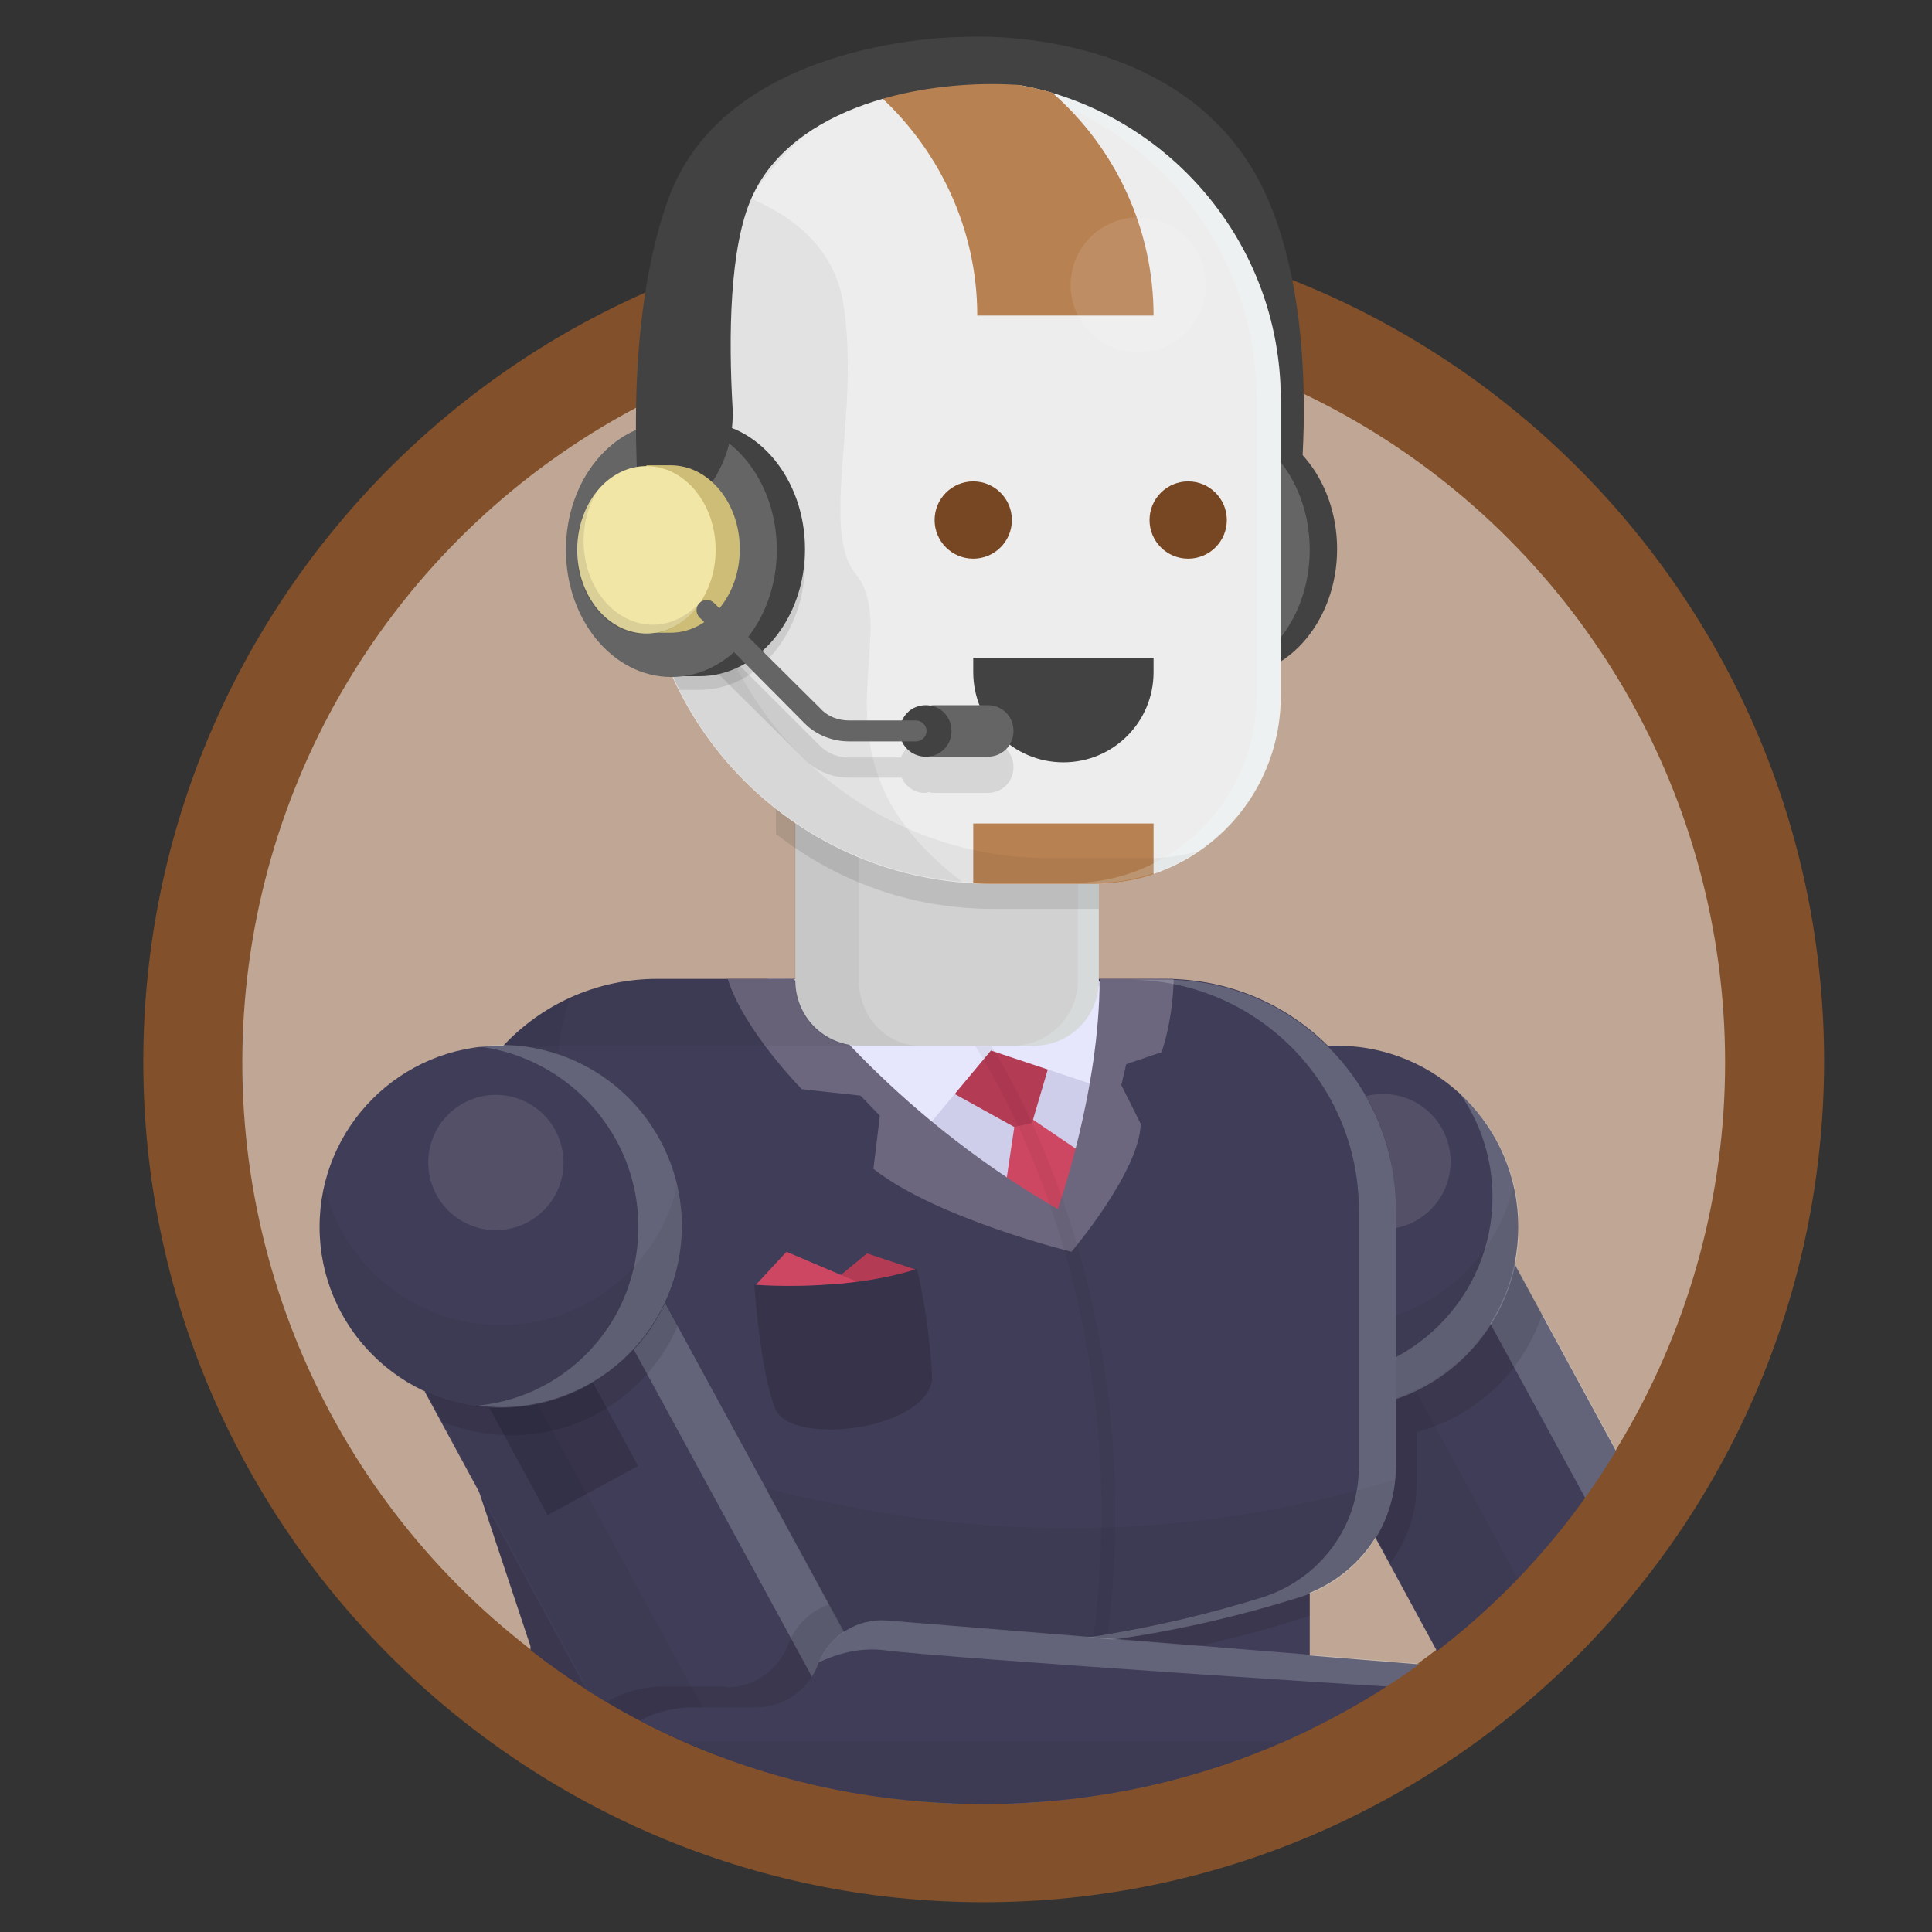
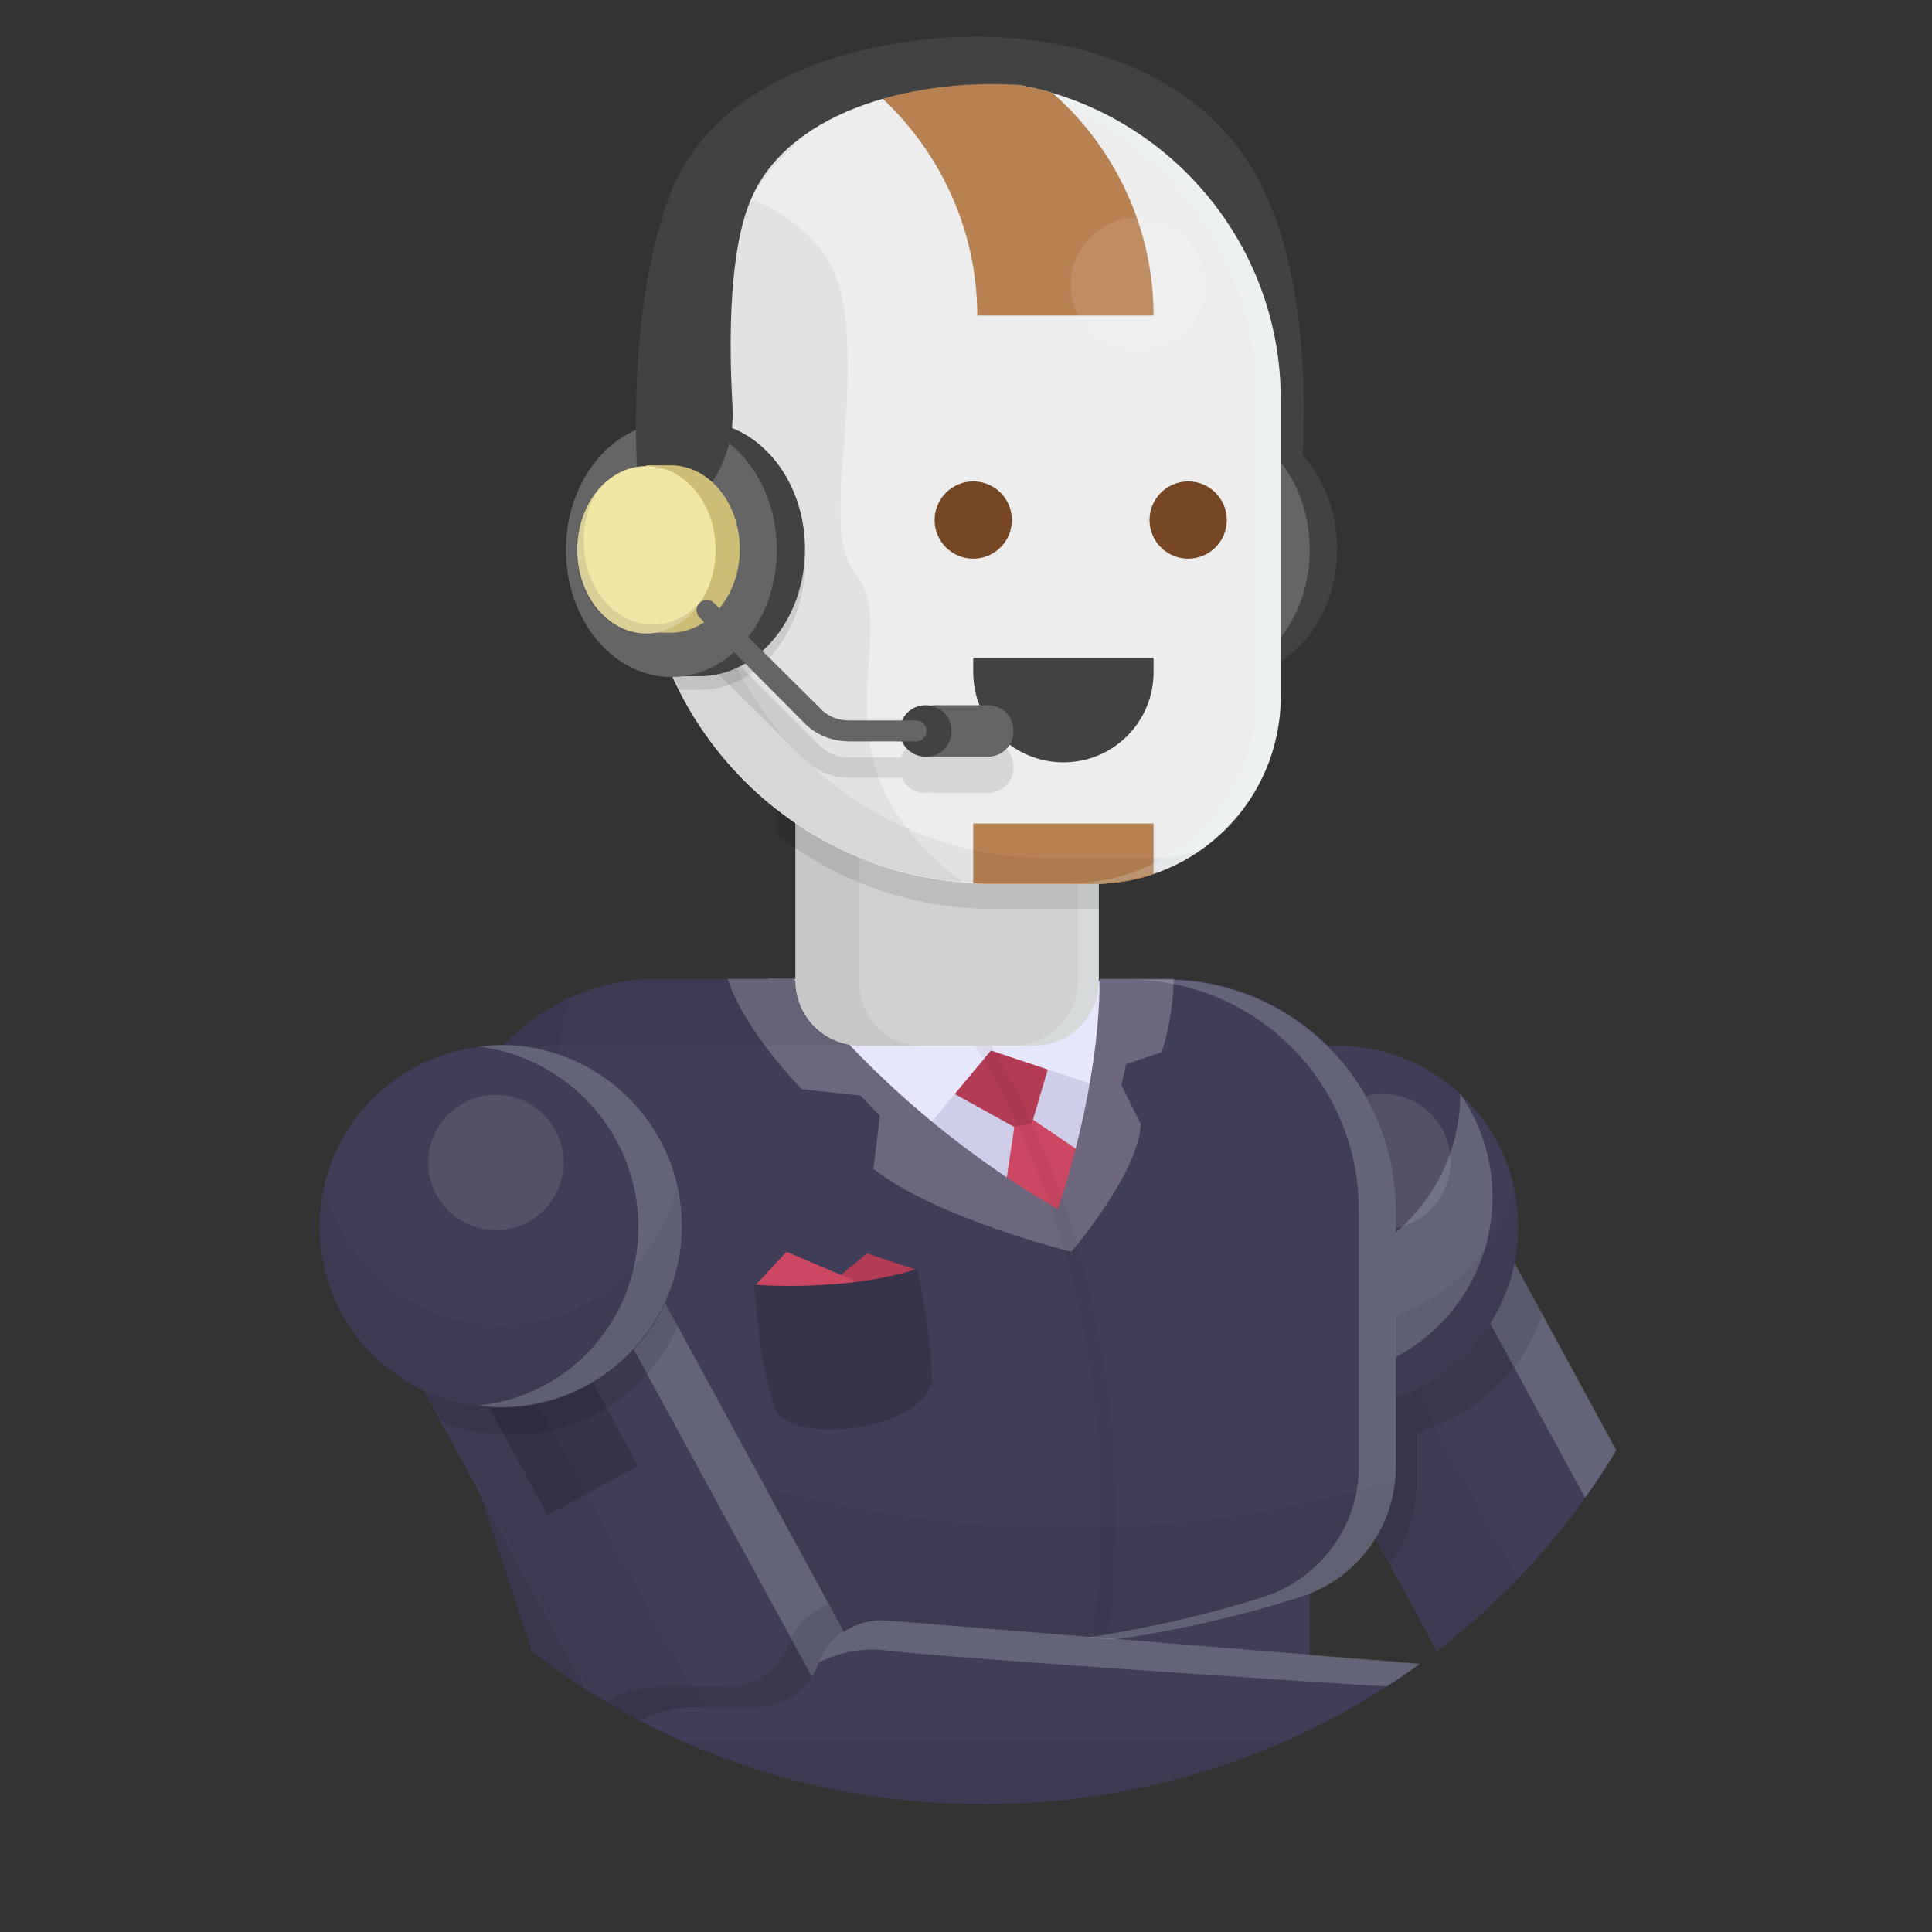
<svg xmlns="http://www.w3.org/2000/svg" xmlns:xlink="http://www.w3.org/1999/xlink" version="1.1" id="Camada_3" x="0px" y="0px" viewBox="0 0 240 240" style="enable-background:new 0 0 240 240;" xml:space="preserve">
  <rect x="0" y="0" width="240" height="240" fill="#333333" stroke="none" />
  <g>
    <g>
      <g>
-         <path style="fill:#82502A;" d="M122.2,236.3c-57.5,0-104.4-46.8-104.4-104.4c0-57.5,46.8-104.4,104.4-104.4     s104.4,46.8,104.4,104.4C226.5,189.5,179.7,236.3,122.2,236.3z M122.2,43.3c-54.5,0-88.7,34.2-88.7,88.7s34.2,88.7,88.7,88.7     s88.7-34.2,88.7-88.7C210.8,77.5,176.6,43.3,122.2,43.3z" />
-         <circle style="fill:#BFA695;" cx="122.2" cy="132" r="92.1" />
-       </g>
+         </g>
    </g>
    <g>
      <g>
        <defs>
          <path id="SVGID_1_" d="M31.9,135c0,49.1,39.4,89.1,90.3,89.1c50.5,0,91.1-39.9,91.1-89.1c0-18.4-7.8-35.5-17.4-49.7      C180,61.6,168.8,3.7,122.3,3.7c-58.3,0-61.7,60.4-77,87.1C38,103.8,31.9,118.9,31.9,135z" />
        </defs>
        <clipPath id="SVGID_2_">
          <use xlink:href="#SVGID_1_" style="overflow:visible;" />
        </clipPath>
        <g style="clip-path:url(#SVGID_2_);">
          <rect x="172.6" y="160.5" transform="matrix(0.879 -0.477 0.477 0.879 -67.897 112.955)" style="fill:#403D58;" width="31.4" height="59.3" />
          <polygon style="opacity:5.000000e-02;enable-background:new    ;" points="188,156.6 188.3,157.2 172.2,166 200.1,217.4       188.7,223.6 160.4,171.6     " />
          <polygon style="opacity:0.2;fill:#F3FFFF;enable-background:new    ;" points="210,210.1 182.5,159.6 188,156.6 216.3,208.7       188.7,223.6 187.8,222.1     " />
          <path style="opacity:0.1;enable-background:new    ;" d="M195.8,219.8c0.2-0.3,0.5-0.6,0.7-0.9l5.2-5.8c2.3-2.5,2.8-6.2,1.2-9.2      c-1.7-3.4-1-7.5,1.8-10.1l2.3-2.2l9.2,17L195.8,219.8z" />
          <polygon style="fill:#403D58;" points="65.9,225 162.7,225 162.7,165.4 52.9,165.4 65.9,204.5     " />
          <path style="opacity:0.1;enable-background:new    ;" d="M176,163.1L176,163.1l12-6.5l3.6,6.6c-2.4,7.2-8.2,12.7-15.6,14.7v6.3      c0,3.7-1.2,7.2-3.3,10l-12.3-22.7L176,163.1z" />
          <circle style="fill:#403D58;" cx="166.1" cy="152.4" r="22.5" />
          <ellipse style="opacity:0.1;fill:#FFFFFF;enable-background:new    ;" cx="171.8" cy="144.3" rx="8.4" ry="8.4" />
-           <path style="opacity:0.2;fill:#F3FFFF;enable-background:new    ;" d="M162.9,171.2c12.4,0,22.5-10.1,22.5-22.5      c0-4.8-1.5-9.2-4-12.8c4.5,4.1,7.3,10,7.3,16.6c0,12.4-10.1,22.5-22.5,22.5c-7.7,0-14.4-3.8-18.5-9.7      C151.6,169,157,171.2,162.9,171.2z" />
+           <path style="opacity:0.2;fill:#F3FFFF;enable-background:new    ;" d="M162.9,171.2c12.4,0,22.5-10.1,22.5-22.5      c0-4.8-1.5-9.2-4-12.8c0,12.4-10.1,22.5-22.5,22.5c-7.7,0-14.4-3.8-18.5-9.7      C151.6,169,157,171.2,162.9,171.2z" />
          <path style="opacity:5.000000e-02;enable-background:new    ;" d="M166.1,164.6c10.7,0,19.6-7.4,21.9-17.3      c0.4,1.7,0.6,3.4,0.6,5.2c0,12.4-10.1,22.5-22.5,22.5s-22.5-10.1-22.5-22.5c0-1.8,0.2-3.5,0.6-5.2      C146.6,157.2,155.5,164.6,166.1,164.6z" />
-           <path style="opacity:0.1;enable-background:new    ;" d="M55.5,165.4h107.2v35.3c-0.4,0.2-0.8,0.3-1.2,0.4l0,0      c-23.3,7.4-48.1,8.6-72,3.5l-4.4-0.9c-17.3-3.7-29.6-19-29.6-36.7V165.4z" />
          <path id="A_2_" style="fill:#403D58;" d="M85.1,200.9l4.4,0.9c23.9,5.1,48.7,3.9,72-3.5l0,0c7.1-2.3,11.9-8.8,11.9-16.2v-31.9      c0-15.8-12.8-28.6-28.6-28.6H81.6c-14.4,0-26.1,11.7-26.1,26.1v16.5C55.5,181.9,67.8,197.2,85.1,200.9z" />
          <polygon style="fill:#CECEEA;" points="136.5,121.8 95.4,121.6 113,140.1 132.5,152.4 138.4,124.9     " />
          <polygon style="fill:#CE4762;" points="126,140 124.6,149.4 131.9,152.9 136.3,144.5 127.6,138.6 126,138.9     " />
          <polygon style="fill:#B33B54;" points="118.6,135.9 126,140 128.2,139.5 130.5,131.7 122.4,129.9     " />
          <polygon style="fill:#E6E6FC;" points="118.1,124.4 105,129.9 113.6,141.9 123.1,130.5 136.9,135.1 137.9,122.5 133.1,122.5           " />
          <path style="fill:#6C677E;" d="M98.6,121.6c0,0,11.3,16.2,32.8,28.6c0,0,5.2-14.6,5.2-28.6h9.2c0,0,0,4.6-1.5,9.1l-4.4,1.5      l-0.6,2.6l2.4,4.8c-0.1,5.9-8.6,15.9-8.6,15.9s-16.7-4.1-24.6-10.3l0.8-6.6l-2.4-2.5l-7.3-0.8c0,0-7.2-7.3-9.2-13.7L98.6,121.6z      " />
          <path style="opacity:5.000000e-02;enable-background:new    ;" d="M81.6,121.6h17.3l14.1,8.3H62.5      C67.3,124.8,74.1,121.6,81.6,121.6z" />
          <g style="opacity:5.000000e-02;">
            <path d="M137.5,203.9c6-45.8-15.7-76.1-15.9-76.4l-1.4,1c0.2,0.3,21.5,30.1,15.6,75.2L137.5,203.9z" />
          </g>
          <path style="opacity:5.000000e-02;enable-background:new    ;" d="M70.8,124c-0.9,2.7-1.5,5.6-1.5,8.6v16.5      c0,17.7,12.3,33,29.6,36.7l4.4,0.9c23.2,5,47.3,4,70-2.9c-0.7,6.7-5.3,12.4-11.8,14.5l0,0c-23.3,7.4-48.1,8.6-72,3.5l-4.4-0.9      c-17.3-3.7-29.6-19-29.6-36.7v-16.5C55.5,137.2,61.8,128.1,70.8,124z" />
          <path style="opacity:0.2;fill:#F3FFFF;enable-background:new    ;" d="M156.9,198.4L156.9,198.4c7.1-2.3,11.9-8.8,11.9-16.2      v-31.9c0-15.8-12.8-28.6-28.6-28.6h4.6c15.8,0,28.6,12.8,28.6,28.6v31.9c0,7.4-4.8,14-11.9,16.2l0,0      c-14.6,4.6-29.7,6.9-44.9,6.6C130.2,204.7,143.8,202.5,156.9,198.4z" />
          <path style="fill:#D1D1D1;" d="M106.9,129.9h21.5c4.5,0,8.1-3.6,8.1-8.1V99.1H98.8v22.7C98.8,126.3,102.4,129.9,106.9,129.9z" />
          <path style="opacity:5.000000e-02;enable-background:new    ;" d="M106.7,99.1v22.7c0,4.5,3.4,8.1,7.6,8.1h-8      c-4.2,0-7.6-3.6-7.6-8.1V99.1C98.7,99.1,106.7,99.1,106.7,99.1z" />
          <path style="opacity:0.2;fill:#F3FFFF;enable-background:new    ;" d="M133.9,121.8V99.1h2.6v22.7c0,4.5-3.6,8.1-8.1,8.1h-2.6      C130.2,129.9,133.9,126.3,133.9,121.8z" />
          <path style="fill:#424242;" d="M148.4,62.9c0,0,3.8-27.2-1.2-38.4S126,9.6,113.4,10.6s6.1-6,6.1-6s28.2-2.1,37.9,19.9      c7.5,17,3.5,41.6,3.5,41.6L148.4,62.9z" />
          <g>
            <path style="fill:#424242;" d="M139.9,68.3c0-7.3,4.1-13.4,9.6-15.3v-0.6h3.5c7.2,0,13.1,7.1,13.1,15.8S160.2,84,153,84h-3.5       v-0.6C144,81.7,139.9,75.6,139.9,68.3z" />
            <ellipse style="fill:#656565;" cx="149.6" cy="68.3" rx="13.1" ry="15.8" />
          </g>
          <path style="opacity:0.1;enable-background:new    ;" d="M136.5,112.9c-0.2,0-0.5,0-0.7,0h-12.5c-10.2,0-19.5-3.5-26.9-9.3v-4.5      h40.1V112.9z" />
          <path style="fill:#EDEDED;" d="M123.3,109.8h12.5c12.9,0,23.3-10.4,23.3-23.3V49.6c0-21.9-17.8-39.7-39.7-39.7l0,0      c-21.9,0-39.7,17.8-39.7,39.7v16.6C79.7,90.2,99.2,109.8,123.3,109.8z" />
          <path style="fill:#424242;" d="M120.9,81.7h22.4v1.8c0,6.2-5,11.2-11.2,11.2l0,0c-6.2,0-11.2-5-11.2-11.2      C120.9,83.5,120.9,81.7,120.9,81.7z" />
          <path style="opacity:5.000000e-02;enable-background:new    ;" d="M104.7,37.4c2.3,13.4-2.9,28.5,1.6,33.9      c4.4,5.4-1,14.9,2.9,25.4c2.1,5.8,6.7,10.1,10.4,12.9C97.3,107.7,79.8,89,79.8,66.2V49.6c0-10.1,3.7-19.2,9.9-26.2      C95.2,25,103.2,28.8,104.7,37.4z" />
          <path style="fill:#B78152;" d="M120.9,102.3h22.4v6.3c-2.3,0.8-4.9,1.2-7.5,1.2h-12.5c-0.8,0-1.6,0-2.4-0.1V102.3z" />
          <path style="opacity:5.000000e-02;enable-background:new    ;" d="M106.8,11.9c-12,6.8-20.1,19.7-20.1,34.5V63      c0,24.1,19.5,43.6,43.6,43.6h12.5c2,0,4-0.3,5.9-0.8c-3.7,2.5-8.1,3.9-12.9,3.9h-12.5c-24.1,0-43.6-19.5-43.6-43.6V49.6      C79.7,32.1,91,17.2,106.8,11.9z" />
          <path style="opacity:0.2;fill:#F3FFFF;enable-background:new    ;" d="M156.1,86.4V49.6c0-21.4-17-38.9-38.2-39.7      c0.5,0,1,0,1.5,0l0,0c21.9,0,39.7,17.8,39.7,39.7v36.8c0,12.9-10.4,23.3-23.3,23.3h-3C145.7,109.8,156.1,99.3,156.1,86.4z" />
          <path style="fill:#B78152;" d="M119.4,9.9L119.4,9.9c3.9,0,7.7,0.6,11.3,1.6c7.9,6.9,12.6,17,12.6,27.7h-21.9      c0-10.8-4.8-20.9-12.8-27.9C112.1,10.4,115.7,9.9,119.4,9.9z" />
          <path style="opacity:0.1;enable-background:new    ;" d="M79.7,54.8c1.2-0.4,2.4-0.7,3.7-0.7h3.5c7.2,0,13.1,7.1,13.1,15.8      s-5.9,15.8-13.1,15.8h-2.5c-3-5.9-4.7-12.6-4.7-19.6V54.8z" />
          <path style="opacity:0.1;enable-background:new    ;" d="M86.9,79.5c0.5-0.5,1.3-0.5,1.8,0l13.1,13.1c1,1,2.3,1.5,3.6,1.5h6.5      c0.5-1.2,1.6-2,3-2c0.2,0,0.4,0,0.6,0.1c0.2,0,0.4-0.1,0.6-0.1h6.6c1.8,0,3.2,1.4,3.2,3.2c0,1.8-1.4,3.2-3.2,3.2h-6.6      c-0.2,0-0.4,0-0.6-0.1c-0.2,0-0.4,0.1-0.6,0.1c-1.3,0-2.4-0.8-2.9-1.9h-6.6c-2,0-4-0.8-5.5-2.3l-13-12.9      C86.4,80.9,86.4,80,86.9,79.5z" />
          <path style="fill:#424242;" d="M73.8,68.3c0-7.3,4.1-13.4,9.6-15.3v-0.6h3.5c7.2,0,13.1,7.1,13.1,15.8S94.1,84,86.9,84h-3.5      v-0.6C77.8,81.7,73.8,75.6,73.8,68.3z" />
          <ellipse style="fill:#656565;" cx="83.4" cy="68.3" rx="13.1" ry="15.8" />
          <path style="fill:#424242;" d="M79.7,66.1c7-1.8,11.7-8.3,11.3-15.5c-0.5-8.7-0.4-19.9,2.4-26.1c5-11.2,21.2-14.9,33.8-13.9      c12.6,0.9-7.8-6-7.8-6s-28.9,0-36.3,19.9C76.7,42,79.7,66.1,79.7,66.1L79.7,66.1z" />
          <path style="fill:#CEBD76;" d="M74.7,68.3c0-4.5,2.3-8.3,5.6-9.8v-0.7h3c4.8,0,8.6,4.7,8.6,10.4c0,5.8-3.9,10.4-8.6,10.4h-3      v-0.7C77,76.6,74.7,72.8,74.7,68.3z" />
          <ellipse style="fill:#F2E6A6;" cx="80.3" cy="68.3" rx="8.6" ry="10.4" />
          <path style="opacity:0.1;enable-background:new    ;" d="M74.4,60.7c-1.2,1.8-1.9,4-1.9,6.5c0,5.8,3.9,10.4,8.6,10.4      c2.3,0,4.3-1.1,5.9-2.8c-1.6,2.4-4,4-6.8,4c-4.8,0-8.6-4.7-8.6-10.4C71.6,65.3,72.7,62.6,74.4,60.7z" />
          <path style="fill:#656565;" d="M116.1,94h6.6c1.8,0,3.2-1.4,3.2-3.2l0,0c0-1.8-1.4-3.2-3.2-3.2h-6.6c-1.8,0-3.2,1.4-3.2,3.2l0,0      C112.9,92.5,114.4,94,116.1,94z" />
          <path style="fill:#424242;" d="M115,94L115,94c1.8,0,3.2-1.4,3.2-3.2l0,0c0-1.8-1.4-3.2-3.2-3.2l0,0c-1.8,0-3.2,1.4-3.2,3.2l0,0      C111.7,92.5,113.2,94,115,94z" />
          <g>
            <path style="fill:#656565;" d="M105.5,92.1h8.3c0.7,0,1.3-0.6,1.3-1.3s-0.6-1.3-1.3-1.3h-8.3c-1.4,0-2.7-0.5-3.6-1.5L88.7,74.9       c-0.5-0.5-1.3-0.5-1.8,0s-0.5,1.3,0,1.8L100,89.9C101.4,91.3,103.4,92.1,105.5,92.1z" />
          </g>
          <polygon style="opacity:0.1;enable-background:new    ;" points="65.9,206.5 65.9,204.5 55.4,173.1 69.6,165.4 79.3,165.4       104.7,212.2 81,225 76,225     " />
          <rect x="64.7" y="161.8" transform="matrix(0.879 -0.477 0.477 0.879 -81.285 61.525)" style="fill:#403D58;" width="31.4" height="57.9" />
          <rect x="63.6" y="170.5" transform="matrix(0.879 -0.477 0.477 0.879 -76.608 55.056)" style="opacity:0.16;enable-background:new    ;" width="12.8" height="15.5" />
          <polygon style="opacity:5.000000e-02;enable-background:new    ;" points="80.4,157.8 81.4,159.6 63.9,169.1 90.6,218.2       80.5,223.6 52.9,172.8     " />
          <polygon style="opacity:0.2;fill:#F3FFFF;enable-background:new    ;" points="102.5,211.3 75,160.8 80.4,157.8 108.1,208.7       80.5,223.6 80.3,223.3     " />
          <path style="opacity:0.1;enable-background:new    ;" d="M84.2,164.7c-3.5,8-11.4,13.6-20.7,13.6c-3,0-5.9-0.6-8.6-1.7l-2.1-3.8      l27.6-15L84.2,164.7z" />
          <circle style="fill:#403D58;" cx="62.2" cy="152.4" r="22.5" />
          <path style="opacity:0.2;fill:#F3FFFF;enable-background:new    ;" d="M79.3,152.4c0-11.5-8.7-21-19.8-22.4      c0.9-0.1,1.8-0.2,2.7-0.2c12.4,0,22.5,10.1,22.5,22.5s-10.1,22.5-22.5,22.5c-0.9,0-1.8-0.1-2.7-0.2      C70.7,173.4,79.3,164,79.3,152.4z" />
          <path style="opacity:0.1;enable-background:new    ;" d="M90.2,209.6c3.4,0,6.5-2.1,7.7-5.3c0.9-2.4,2.8-4.2,5.1-5l5,9.3      l-25.6,13.9h-2.5l-5.6-10.4c2.4-1.7,5.2-2.6,8.1-2.6h7.8V209.6z" />
          <path style="fill:#403D58;" d="M178.1,206.9l-67.9-5.5c-3.8-0.3-7.3,1.9-8.6,5.4l0,0c-1.2,3.2-4.3,5.3-7.7,5.3h-7.8      c-3.4,0-6.7,1.2-9.3,3.5L65.9,225h112.3v-18.1H178.1z" />
          <polygon style="opacity:5.000000e-02;enable-background:new    ;" points="178.1,216.3 178.1,225 65.9,225 75.9,216.3     " />
          <path style="opacity:0.2;fill:#F3FFFF;enable-background:new    ;" d="M109.9,205c-3.2-0.4-6,0.5-8.2,1.5      c1.4-3.4,4.9-5.5,8.5-5.2l67.9,5.5l35.7-5.6l-35.7,8.6C178.1,210,116.5,205.9,109.9,205z" />
          <path style="opacity:5.000000e-02;enable-background:new    ;" d="M62.2,164.6c10.7,0,19.6-7.4,21.9-17.3      c0.4,1.7,0.6,3.4,0.6,5.2c0,12.4-10.1,22.5-22.5,22.5s-22.5-10.1-22.5-22.5c0-1.8,0.2-3.5,0.6-5.2      C42.6,157.2,51.5,164.6,62.2,164.6z" />
          <ellipse transform="matrix(0.385 -0.923 0.923 0.385 -95.304 145.711)" style="opacity:0.1;fill:#FFFFFF;enable-background:new    ;" cx="61.6" cy="144.3" rx="8.4" ry="8.4" />
          <circle style="opacity:0.1;fill:#FFFFFF;enable-background:new    ;" cx="141.4" cy="35.4" r="8.4" />
          <circle style="fill:#774623;" cx="147.6" cy="64.6" r="4.8" />
          <circle style="fill:#774623;" cx="120.9" cy="64.6" r="4.8" />
          <path style="opacity:0.16;enable-background:new    ;" d="M113.9,157.6c0,0-8,2.8-20.2,2c0,0,0.7,10.6,2.6,15.4      c1.9,4.7,18.6,2.7,19.5-3.6C115.8,171.4,115.6,164.6,113.9,157.6z" />
          <path style="fill:#B33B54;" d="M113.7,157.7l-6-2l-4.6,3.8C103,159.6,108.6,159.3,113.7,157.7z" />
          <path style="fill:#CE4762;" d="M106.4,159.2l-8.7-3.7l-3.8,4.1C93.9,159.6,99.9,160.1,106.4,159.2z" />
        </g>
      </g>
    </g>
  </g>
</svg>